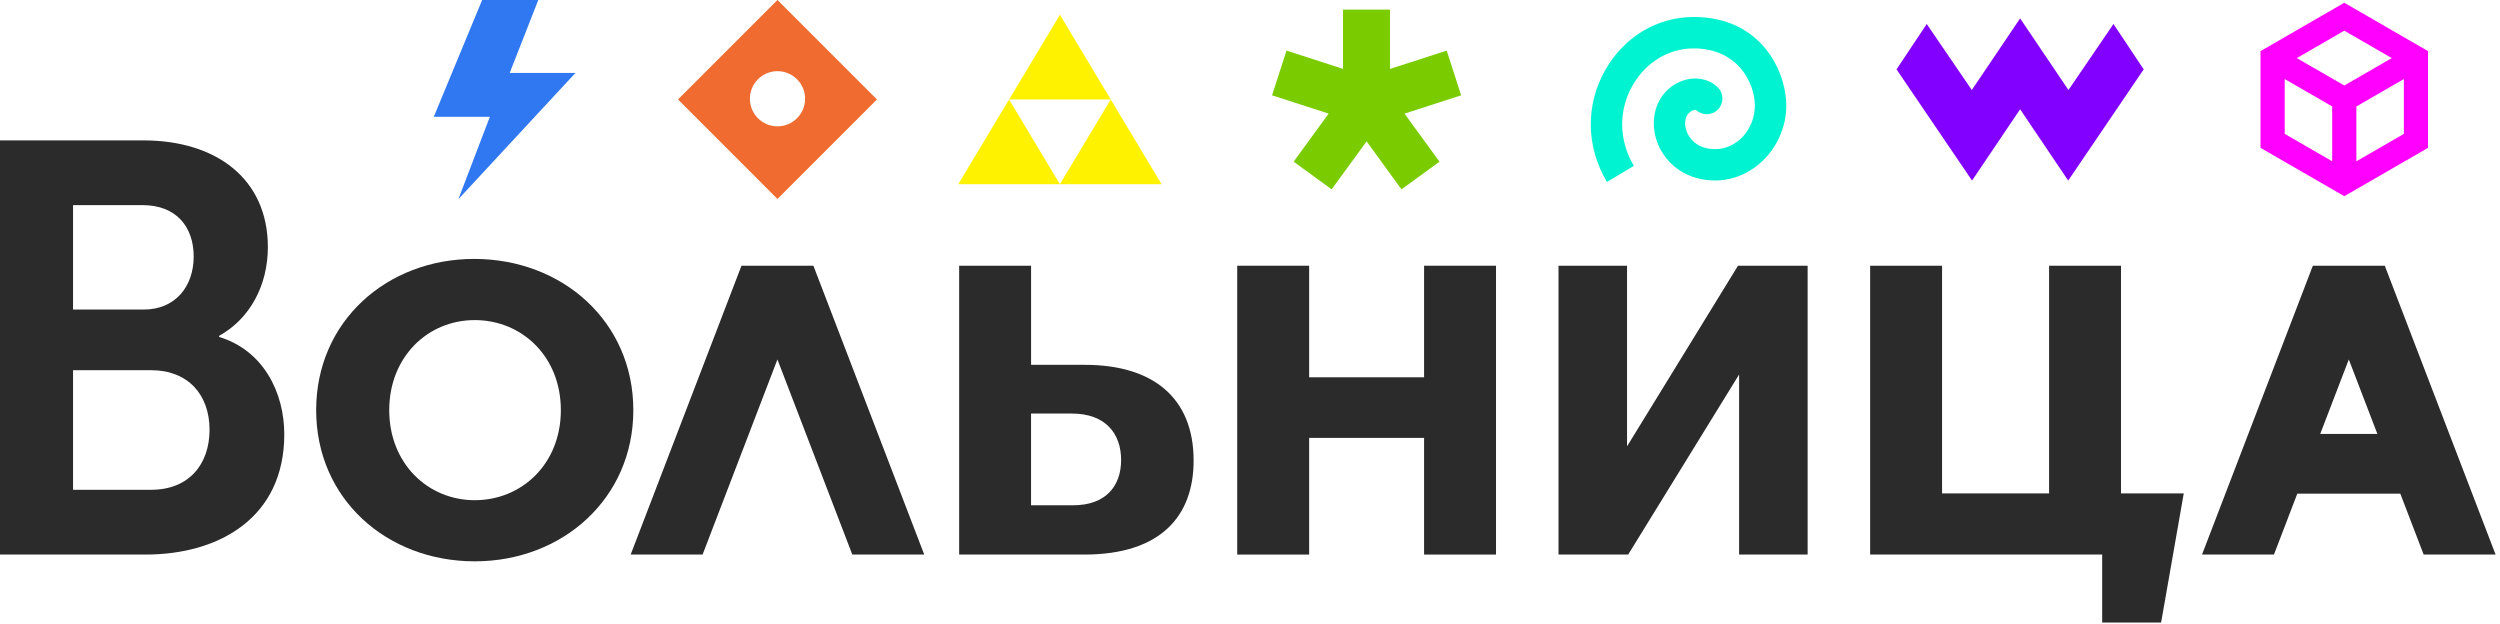
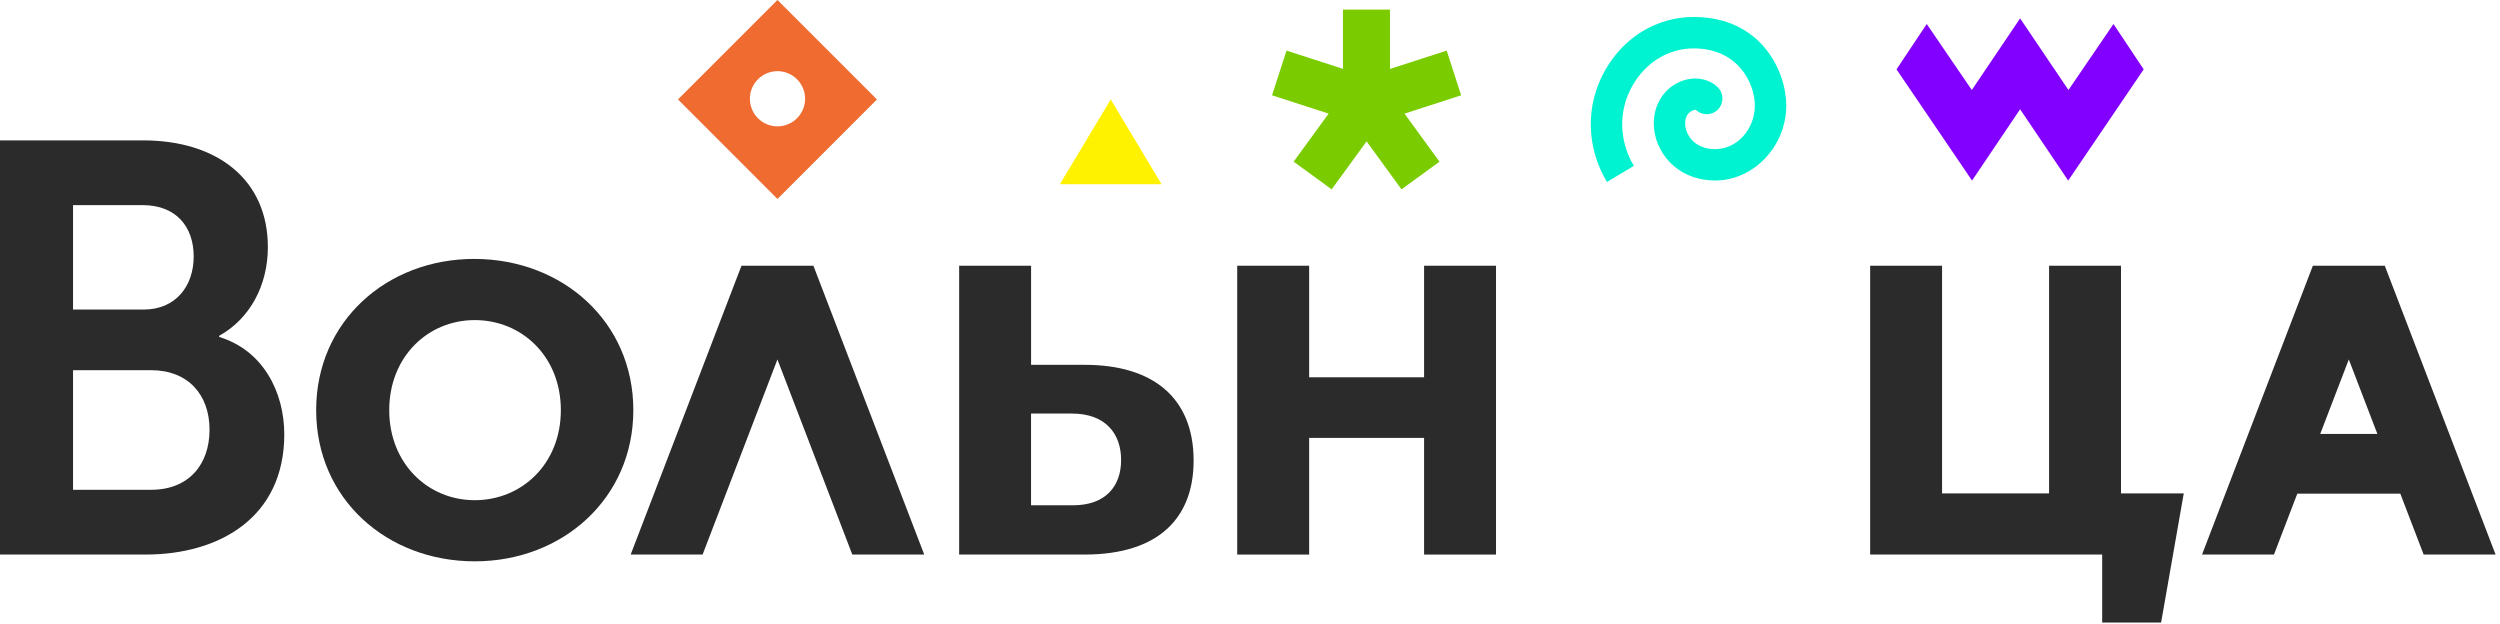
<svg xmlns="http://www.w3.org/2000/svg" width="525" height="131" viewBox="0 0 525 131" fill="none">
-   <path fill-rule="evenodd" clip-rule="evenodd" d="M120.847 15.311L96.258 41.829C96.258 41.829 100.597 30.476 102.874 24.527H91.094L101.254 0H113.039L107.038 15.311H120.847Z" fill="#3077F2" />
  <path d="M0 29.48H30.086C45.43 29.48 56.252 37.565 56.252 51.899C56.252 59.98 52.445 66.966 46.022 70.52V70.76C55.299 73.581 59.699 82.394 59.699 91.221C59.699 108.616 46.144 116.457 30.565 116.457H0V29.48ZM30.209 65.003C36.866 65.003 40.674 60.106 40.674 53.862C40.674 47.617 36.983 43.077 29.969 43.077H15.339V65.003H30.209ZM31.753 102.855C39.603 102.855 44.003 97.583 44.003 90.235C44.003 82.887 39.481 77.741 31.753 77.741H15.339V102.855H31.753Z" fill="#2B2B2B" />
  <path d="M99.58 54.373C118.135 54.373 133 67.576 133 86.127C133 104.677 118.135 117.88 99.697 117.88C81.259 117.88 66.394 104.799 66.394 86.127C66.394 67.454 81.264 54.373 99.58 54.373ZM99.697 105.039C109.571 105.039 117.778 97.428 117.778 86.131C117.778 74.835 109.571 67.219 99.697 67.219C89.823 67.219 81.738 74.952 81.738 86.131C81.738 97.311 89.828 105.039 99.697 105.039Z" fill="#2B2B2B" />
  <path d="M194.088 116.458L170.815 55.802H155.71L132.441 116.458H147.546L163.26 75.484L178.984 116.458H194.088Z" fill="#2B2B2B" />
  <path d="M201.422 55.802H216.526V76.615H227.827C242.096 76.615 250.66 83.512 250.66 96.715C250.66 108.486 243.64 116.458 227.705 116.458H201.422V55.802ZM225.325 106.11C232.222 106.11 235.433 102.068 235.433 96.598C235.433 91.128 232.222 86.846 225.085 86.846H216.521V106.11H225.325Z" fill="#2B2B2B" />
  <path d="M259.816 55.802H274.921V79.23H299.058V55.802H314.163V116.458H299.058V91.959H274.921V116.458H259.816V55.802Z" fill="#2B2B2B" />
-   <path d="M327.29 55.802H341.68V93.734L364.978 55.802H379.603V116.458H365.212V78.644L341.915 116.458H327.285V55.802H327.29Z" fill="#2B2B2B" />
  <path d="M392.73 55.802H407.835V103.612H430.306V55.802H445.41V103.612H458.589L453.833 130.727H441.457V116.458H392.73V55.802Z" fill="#2B2B2B" />
  <path d="M508.969 116.458H524.073L500.804 55.802H485.7L462.426 116.458H477.53L482.436 103.664H504.062L508.969 116.458ZM487.244 91.133L493.249 75.484L499.254 91.133H487.244Z" fill="#2B2B2B" />
-   <path d="M222.578 38.676H201.234L211.906 20.886L222.578 38.676Z" fill="#FFF200" />
  <path d="M243.922 38.676H222.578L233.255 20.886L243.927 38.676H243.922Z" fill="#FFF200" />
-   <path d="M233.259 20.887H211.91L222.582 3.097L233.259 20.887Z" fill="#FFF200" />
  <path d="M306.84 20.016L303.807 10.626L291.896 14.476V2.015H282.027V14.462L270.167 10.626L267.129 20.016L279.012 23.857L271.664 33.951L279.646 39.764L286.985 29.688L294.314 39.764L302.295 33.951L294.948 23.861L306.84 20.016Z" fill="#7ACC00" />
-   <path d="M492.299 0.578L474.711 10.734V31.045L492.299 41.201L509.887 31.045V10.734L492.299 0.578ZM502.271 12.199L492.299 17.955L482.326 12.199L492.299 6.443L502.271 12.199ZM479.786 16.598L489.759 22.354V33.871L479.786 28.115V16.598ZM494.839 33.871V22.354L504.811 16.598V28.115L494.839 33.871Z" fill="#FF00FF" />
  <path d="M337.458 38.209C333.063 30.842 332.927 22.067 337.092 14.724C341.059 7.738 348.003 3.564 355.67 3.564C369.84 3.564 375.118 14.968 375.118 22.161C375.118 30.697 368.286 37.904 360.192 37.904C352.097 37.904 347.294 31.805 347.294 25.913C347.294 21.95 349.421 18.593 352.839 17.147C355.661 15.954 358.755 16.414 360.713 18.32C362.018 19.588 362.051 21.673 360.779 22.983C359.511 24.293 357.422 24.321 356.117 23.049C356.084 23.063 355.581 23.053 355.027 23.429C354.506 23.781 353.882 24.499 353.882 25.917C353.882 28.002 355.591 31.317 360.187 31.317C364.784 31.317 368.516 27.124 368.516 22.166C368.516 17.527 365.028 10.165 355.666 10.165C350.403 10.165 345.599 13.085 342.82 17.983C339.839 23.232 339.951 29.532 343.116 34.833L337.453 38.214L337.458 38.209Z" fill="#00F3D0" />
  <path d="M163.268 0L142.379 20.884L163.268 41.777L184.161 20.884L163.268 0ZM163.268 26.532C160.07 26.532 157.478 23.936 157.478 20.734C157.478 17.532 160.07 14.945 163.268 14.945C166.465 14.945 169.071 17.536 169.071 20.734C169.071 23.931 166.474 26.532 163.268 26.532Z" fill="#EF6B30" />
  <path d="M434.323 37.919L424.224 22.946L414.13 37.919L398.27 14.565L404.617 5.039L414.078 18.904L424.224 3.86L434.375 18.904L443.831 5.039L450.174 14.565L434.323 37.919Z" fill="#8200FF" />
</svg>